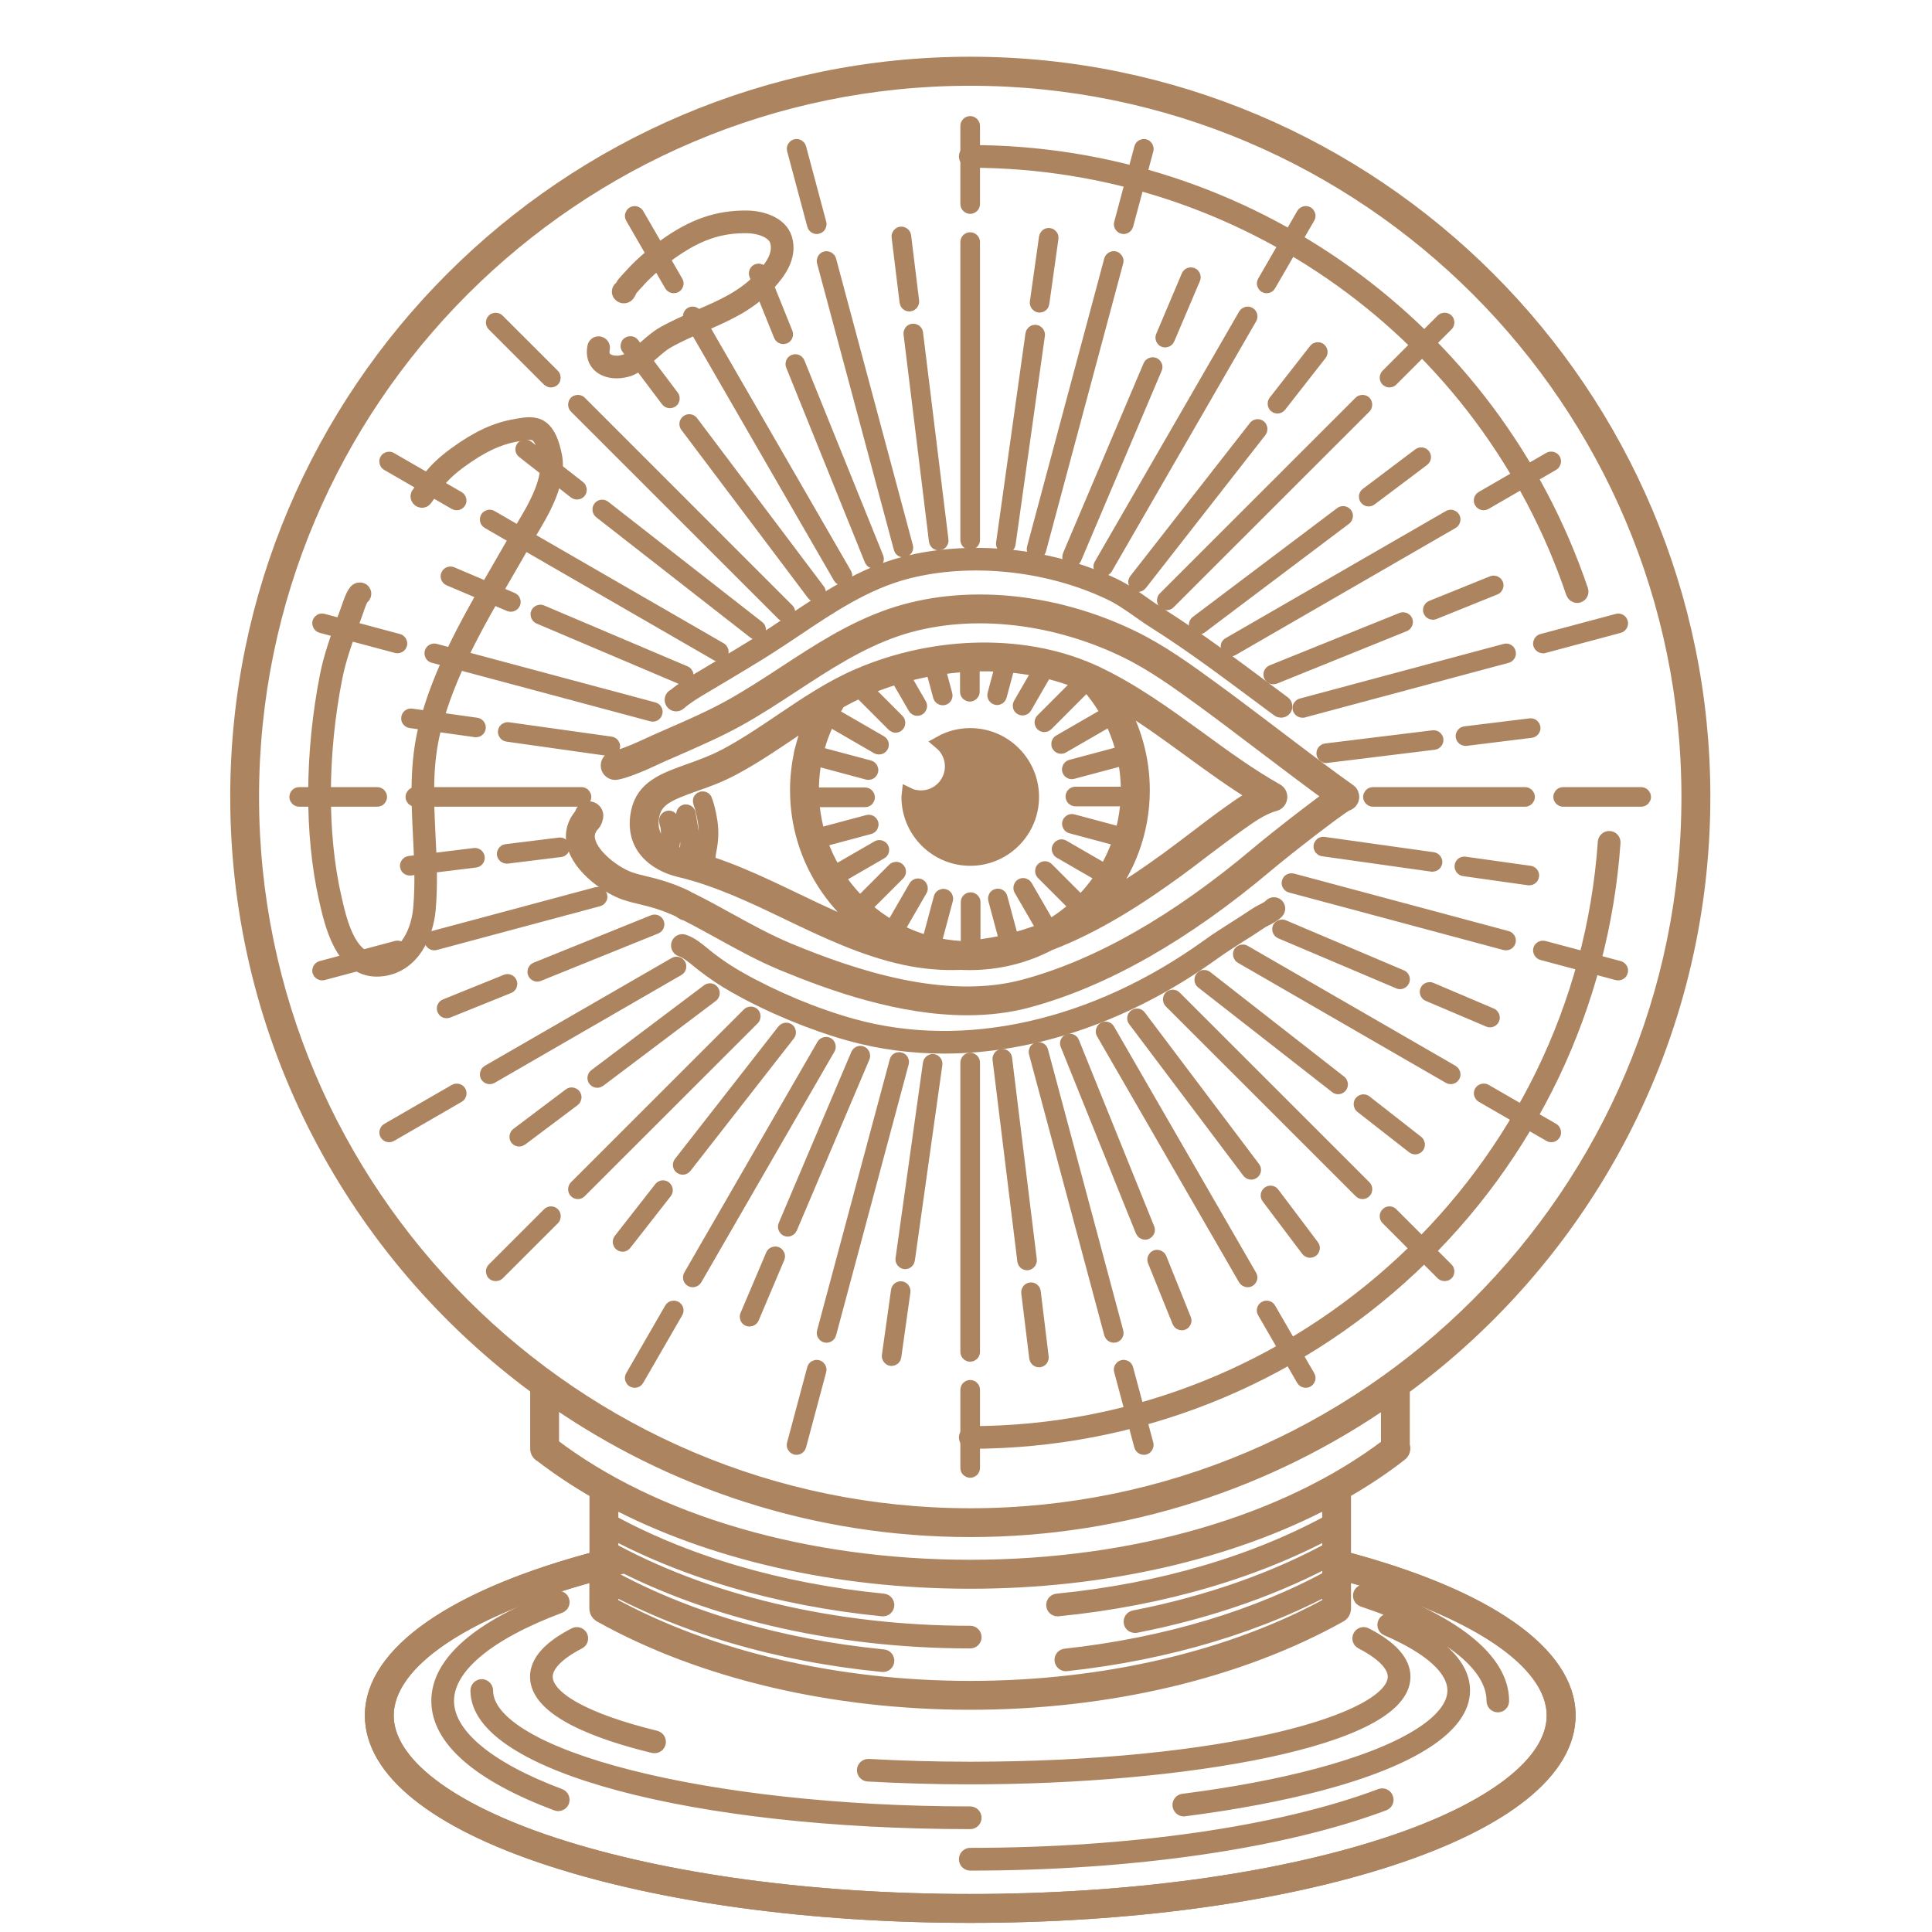
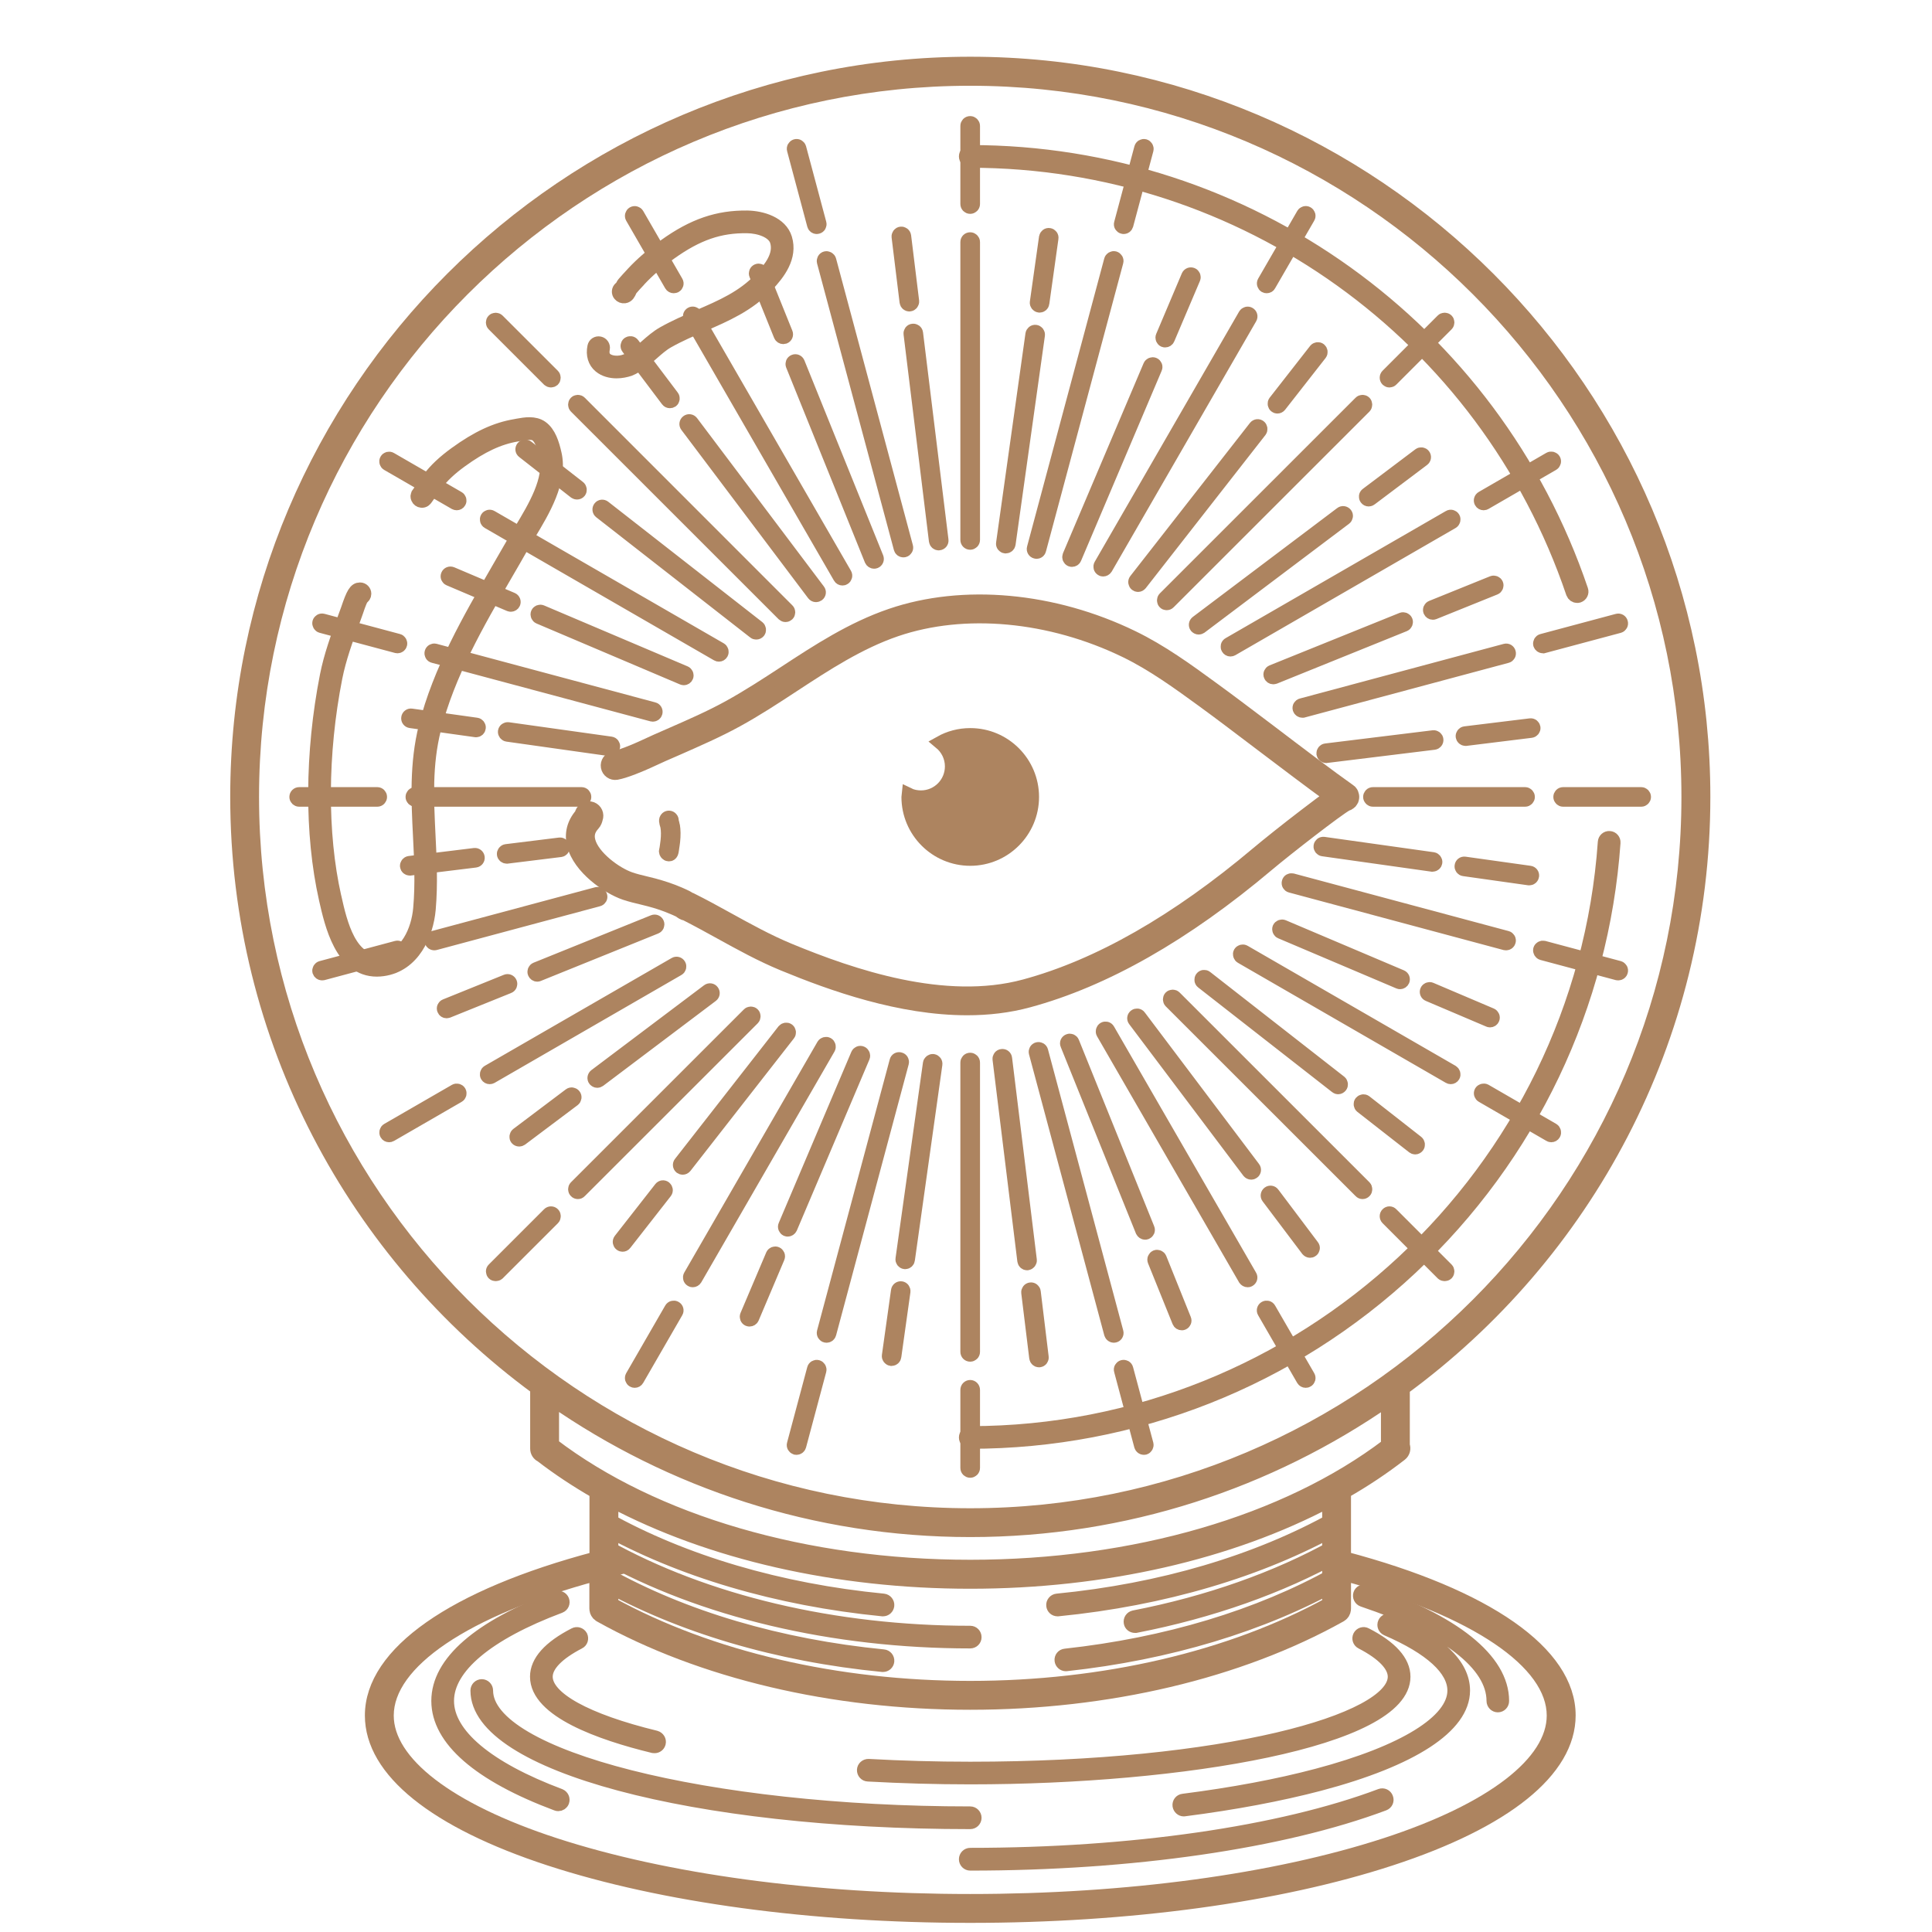
<svg xmlns="http://www.w3.org/2000/svg" version="1.1" id="Calque_1" x="0px" y="0px" width="36px" height="36px" viewBox="0 0 36 36" enable-background="new 0 0 36 36" xml:space="preserve">
  <g>
    <path fill="#AD8460" stroke="#AD8460" stroke-width="0.25" stroke-miterlimit="10" d="M18.079,35.705   c-2.954,0-5.734-0.378-7.829-1.061c-2.145-0.7-3.326-1.651-3.326-2.678c0-1.16,1.523-2.227,4.185-2.932v-1.229   c0-0.002,0-0.002,0-0.002c-0.363-0.209-0.706-0.435-1.022-0.679c-0.049-0.022-0.083-0.072-0.083-0.131v-1.128   c-3.387-2.488-5.589-6.5-5.589-11.018c0-7.535,6.13-13.665,13.665-13.665c7.535,0,13.665,6.13,13.665,13.665   c0,4.521-2.206,8.535-5.6,11.024v1.063c0.023,0.058,0.006,0.127-0.045,0.167c-0.325,0.252-0.675,0.486-1.051,0.7c0,0,0,0,0,0.002   v1.229c2.662,0.705,4.186,1.771,4.186,2.932c0,1.026-1.181,1.978-3.326,2.678C23.813,35.327,21.033,35.705,18.079,35.705z    M11.109,29.332c-2.445,0.659-3.897,1.638-3.897,2.635c0,0.878,1.14,1.756,3.127,2.404c2.067,0.673,4.815,1.046,7.74,1.046   c2.925,0,5.674-0.373,7.74-1.046c1.988-0.648,3.127-1.526,3.127-2.404c0-0.997-1.452-1.976-3.897-2.635v0.64   c0,0.005,0,0.014-0.001,0.019c-0.002,0.021-0.009,0.041-0.02,0.06c-0.011,0.015-0.022,0.031-0.04,0.042   c-0.005,0.003-0.01,0.007-0.016,0.011c-1.882,1.051-4.328,1.63-6.894,1.63c-2.563,0-5.012-0.579-6.894-1.63   c-0.006-0.004-0.01-0.007-0.016-0.011c-0.017-0.011-0.031-0.027-0.041-0.045s-0.017-0.035-0.019-0.057   c-0.001-0.005-0.001-0.012-0.001-0.019V29.332z M11.397,29.89c1.831,1.004,4.2,1.556,6.682,1.556c2.483,0,4.852-0.552,6.683-1.556   v-0.741c0-0.002,0-0.003,0-0.006v-1.179c-1.835,0.972-4.187,1.515-6.683,1.515s-4.847-0.543-6.682-1.515v1.179   c0,0.003,0,0.004,0,0.006V29.89z M10.292,26.92c1.893,1.443,4.726,2.269,7.788,2.269c3.056,0,5.885-0.823,7.777-2.26v-0.85   c-2.208,1.534-4.889,2.437-7.777,2.437c-2.892,0-5.577-0.904-7.788-2.442V26.92z M18.079,1.473   c-7.376,0-13.377,6.001-13.377,13.377c0,7.375,6.001,13.379,13.377,13.379s13.377-6.004,13.377-13.379   C31.456,7.474,25.455,1.473,18.079,1.473z" />
  </g>
  <g>
    <path fill="#AD8460" stroke="#AD8460" stroke-width="0.25" stroke-miterlimit="10" d="M16.453,31.03c-0.002,0-0.005,0-0.008,0   c-1.96-0.191-3.77-0.728-5.233-1.546c-0.042-0.023-0.057-0.076-0.033-0.118c0.023-0.04,0.076-0.055,0.117-0.032   c1.443,0.809,3.229,1.334,5.166,1.525c0.047,0.004,0.082,0.047,0.077,0.095C16.534,30.998,16.497,31.03,16.453,31.03z    M19.861,31.016c-0.043,0-0.081-0.033-0.086-0.077c-0.006-0.048,0.029-0.09,0.076-0.094c1.877-0.205,3.609-0.726,5.013-1.511   c0.04-0.022,0.093-0.008,0.117,0.032c0.022,0.042,0.008,0.095-0.034,0.118c-1.421,0.796-3.178,1.325-5.076,1.531   C19.868,31.016,19.864,31.016,19.861,31.016z M18.079,30.591c-2.555,0-4.994-0.576-6.868-1.626   c-0.042-0.023-0.057-0.075-0.033-0.118c0.023-0.039,0.076-0.056,0.117-0.032c1.849,1.034,4.257,1.604,6.784,1.604   c0.048,0,0.086,0.038,0.086,0.087C18.166,30.553,18.127,30.591,18.079,30.591z M21.148,30.302c-0.041,0-0.077-0.027-0.084-0.067   c-0.009-0.049,0.021-0.092,0.067-0.103c1.377-0.267,2.668-0.723,3.732-1.317c0.04-0.023,0.093-0.007,0.117,0.032   c0.022,0.043,0.008,0.095-0.034,0.118c-1.08,0.605-2.389,1.066-3.783,1.337C21.16,30.302,21.154,30.302,21.148,30.302z    M19.705,29.993c-0.043,0-0.081-0.032-0.085-0.078c-0.005-0.046,0.03-0.09,0.077-0.095c1.936-0.189,3.723-0.717,5.167-1.523   c0.04-0.024,0.093-0.01,0.117,0.031c0.022,0.043,0.008,0.096-0.034,0.118c-1.464,0.819-3.272,1.353-5.234,1.547   C19.711,29.993,19.708,29.993,19.705,29.993z M16.453,29.993c-0.002,0-0.005,0-0.008,0c-1.96-0.194-3.77-0.728-5.233-1.547   c-0.042-0.022-0.057-0.075-0.033-0.118c0.023-0.041,0.076-0.056,0.117-0.031c1.443,0.807,3.229,1.334,5.166,1.523   c0.047,0.005,0.082,0.049,0.077,0.095S16.497,29.993,16.453,29.993z M18.079,26.871c-0.048,0-0.086-0.037-0.086-0.086   c0-0.047,0.039-0.086,0.086-0.086c6.194,0,11.388-4.836,11.819-11.01c0.004-0.046,0.045-0.083,0.093-0.079   c0.048,0.002,0.084,0.045,0.08,0.092c-0.213,3.026-1.555,5.84-3.779,7.924C24.056,25.72,21.14,26.871,18.079,26.871z M7.022,18.073   c-0.657,0-0.848-0.849-0.954-1.316l-0.002-0.01c-0.271-1.205-0.264-2.719,0.019-4.156c0.073-0.371,0.204-0.728,0.33-1.072   l0.052-0.142c0.002-0.003,0.005-0.014,0.009-0.025c0.1-0.297,0.147-0.374,0.232-0.374c0.048,0,0.086,0.039,0.086,0.086   c0,0.034-0.02,0.063-0.048,0.077C6.731,11.163,6.7,11.226,6.64,11.407c-0.005,0.014-0.008,0.024-0.011,0.031l-0.051,0.141   c-0.125,0.338-0.252,0.688-0.323,1.045c-0.279,1.415-0.286,2.903-0.02,4.085l0.003,0.01c0.105,0.47,0.283,1.256,0.875,1.175   c0.468-0.064,0.675-0.56,0.711-0.966c0.041-0.459,0.018-0.917-0.004-1.36c-0.033-0.657-0.066-1.336,0.106-2.027   c0.262-1.043,0.818-2.005,1.355-2.935c0.098-0.167,0.193-0.333,0.288-0.499c0.041-0.073,0.088-0.152,0.138-0.234   c0.252-0.419,0.567-0.94,0.467-1.379C10.15,8.392,10.101,8.18,9.992,8.102c-0.072-0.051-0.205-0.027-0.31-0.007   C9.664,8.098,9.647,8.1,9.631,8.103C9.296,8.159,8.975,8.309,8.589,8.589C8.39,8.733,8.245,8.87,8.13,9.021   c-0.023,0.03-0.046,0.063-0.067,0.095C8.043,9.143,8.025,9.17,8.006,9.197c-0.015,0.021-0.049,0.069-0.064,0.09   C7.94,9.289,7.938,9.292,7.937,9.294C7.928,9.306,7.903,9.342,7.853,9.336c-0.031-0.003-0.058-0.023-0.07-0.051   C7.77,9.255,7.768,9.24,7.793,9.198l0,0c0,0,0-0.001,0-0.001c0.015-0.022,0.038-0.054,0.073-0.102   C7.884,9.07,7.902,9.044,7.92,9.019c0.023-0.035,0.048-0.069,0.072-0.102c0.125-0.165,0.283-0.313,0.497-0.468   c0.408-0.296,0.752-0.456,1.114-0.516C9.617,7.93,9.634,7.928,9.65,7.924c0.13-0.023,0.309-0.055,0.44,0.038   c0.145,0.103,0.208,0.307,0.25,0.494c0.117,0.507-0.217,1.061-0.486,1.507c-0.048,0.081-0.095,0.158-0.135,0.23   c-0.094,0.167-0.19,0.332-0.288,0.5c-0.532,0.919-1.083,1.872-1.338,2.89c-0.167,0.667-0.135,1.302-0.103,1.977   c0.023,0.448,0.045,0.912,0.004,1.384c-0.042,0.468-0.292,1.043-0.86,1.121C7.097,18.07,7.06,18.073,7.022,18.073z M6.708,11.15   L6.708,11.15L6.708,11.15z M29.388,11.11c-0.036,0-0.069-0.022-0.083-0.059c-1.63-4.816-6.142-8.05-11.226-8.05   c-0.048,0-0.086-0.039-0.086-0.087c0-0.047,0.039-0.086,0.086-0.086c5.157,0,9.735,3.283,11.39,8.168   c0.016,0.045-0.009,0.094-0.054,0.11C29.405,11.109,29.396,11.11,29.388,11.11z M11.489,6.925c-0.11,0-0.222-0.028-0.309-0.099   c-0.102-0.084-0.141-0.215-0.11-0.365c0.009-0.047,0.055-0.077,0.101-0.067c0.047,0.01,0.077,0.055,0.068,0.102   c-0.018,0.088,0,0.153,0.052,0.197c0.083,0.068,0.243,0.08,0.374,0.027c0.129-0.051,0.246-0.154,0.37-0.263   c0.102-0.09,0.208-0.182,0.324-0.248c0.22-0.124,0.445-0.221,0.664-0.315c0.422-0.182,0.822-0.354,1.148-0.698   c0.193-0.204,0.378-0.445,0.3-0.704c-0.057-0.181-0.323-0.268-0.548-0.271c-0.512-0.008-0.928,0.135-1.431,0.494   c-0.224,0.16-0.417,0.327-0.575,0.496l-0.015,0.018c-0.05,0.052-0.101,0.108-0.148,0.164c-0.002,0.003-0.01,0.021-0.015,0.03   c-0.019,0.042-0.043,0.096-0.102,0.104c-0.034,0.004-0.067-0.008-0.09-0.036c-0.031-0.035-0.027-0.09,0.009-0.121   c0.007-0.006,0.016-0.012,0.024-0.015c0-0.001,0.001-0.002,0.002-0.003c0.011-0.025,0.022-0.05,0.039-0.071   c0.05-0.059,0.104-0.116,0.154-0.17l0.015-0.017c0.165-0.178,0.368-0.353,0.602-0.519c0.527-0.378,0.986-0.534,1.533-0.527   c0.273,0.005,0.623,0.111,0.71,0.395c0.105,0.346-0.126,0.648-0.339,0.874c-0.352,0.371-0.786,0.558-1.206,0.739   c-0.214,0.092-0.436,0.188-0.647,0.307c-0.101,0.057-0.194,0.139-0.294,0.227c-0.13,0.114-0.264,0.231-0.419,0.294   C11.661,6.907,11.575,6.925,11.489,6.925z M11.678,5.376L11.678,5.376L11.678,5.376z" />
  </g>
  <g>
-     <path fill="#AD8460" stroke="#AD8460" stroke-width="0.25" stroke-miterlimit="10" d="M18.079,35.705   c-2.954,0-5.734-0.378-7.829-1.061c-2.145-0.7-3.326-1.651-3.326-2.678c0-1.176,1.565-2.254,4.293-2.961   c0.077-0.02,0.156,0.026,0.174,0.104c0.021,0.077-0.025,0.156-0.102,0.177c-2.554,0.657-4.078,1.661-4.078,2.681   c0,0.878,1.14,1.756,3.127,2.404c2.067,0.673,4.815,1.046,7.74,1.046c2.925,0,5.674-0.373,7.74-1.046   c1.988-0.648,3.127-1.526,3.127-2.404c0-1.02-1.523-2.023-4.078-2.681c-0.075-0.021-0.123-0.1-0.103-0.177s0.1-0.123,0.175-0.104   c2.73,0.707,4.294,1.785,4.294,2.961c0,1.026-1.181,1.978-3.326,2.678C23.813,35.327,21.033,35.705,18.079,35.705z" />
-   </g>
+     </g>
  <g>
    <path fill="#AD8460" stroke="#AD8460" stroke-width="0.25" stroke-miterlimit="10" d="M18.079,34.731   c-0.048,0-0.086-0.039-0.086-0.087s0.039-0.087,0.086-0.087c2.989,0,5.778-0.4,7.647-1.103c0.045-0.017,0.094,0.006,0.11,0.051   c0.018,0.046-0.004,0.094-0.05,0.111C23.898,34.324,21.089,34.731,18.079,34.731z M18.079,33.958c-5.153,0-9.188-1.079-9.188-2.457   c0-0.048,0.039-0.087,0.086-0.087s0.086,0.039,0.086,0.087c0,1.238,4.129,2.284,9.016,2.284c0.048,0,0.086,0.04,0.086,0.087   S18.127,33.958,18.079,33.958z M22.058,33.721c-0.042,0-0.078-0.033-0.085-0.076c-0.007-0.048,0.027-0.091,0.074-0.096   c0.93-0.119,1.769-0.276,2.495-0.469c1.622-0.43,2.553-1.006,2.553-1.579c0-0.396-0.434-0.791-1.253-1.145   c-0.043-0.019-0.064-0.069-0.044-0.114c0.018-0.043,0.069-0.063,0.113-0.044c0.899,0.388,1.356,0.825,1.356,1.303   c0,0.668-0.951,1.289-2.68,1.746c-0.735,0.193-1.582,0.353-2.519,0.473C22.065,33.721,22.062,33.721,22.058,33.721z M10.402,33.623   c-0.01,0-0.02-0.002-0.03-0.006c-1.446-0.541-2.21-1.207-2.21-1.923s0.764-1.381,2.21-1.922c0.044-0.017,0.094,0.006,0.111,0.05   c0.017,0.046-0.005,0.094-0.05,0.112c-1.353,0.507-2.098,1.131-2.098,1.76c0,0.628,0.745,1.254,2.098,1.761   c0.044,0.019,0.066,0.066,0.05,0.112C10.47,33.603,10.437,33.623,10.402,33.623z M18.079,33.124c-0.644,0-1.284-0.019-1.905-0.053   c-0.046-0.001-0.083-0.042-0.081-0.09c0.002-0.047,0.043-0.082,0.091-0.081c0.617,0.034,1.254,0.052,1.895,0.052   c4.729,0,7.905-0.884,7.905-1.709c0-0.21-0.211-0.43-0.612-0.638c-0.043-0.021-0.06-0.072-0.038-0.116   c0.021-0.041,0.074-0.059,0.116-0.035c0.47,0.241,0.707,0.508,0.707,0.789C26.157,32.421,22.05,33.124,18.079,33.124z    M12.197,32.543c-0.006,0-0.014,0-0.021-0.001c-0.993-0.241-2.175-0.664-2.175-1.299c0-0.281,0.237-0.548,0.707-0.789   c0.042-0.023,0.094-0.006,0.117,0.035c0.021,0.044,0.005,0.096-0.038,0.116c-0.401,0.208-0.613,0.428-0.613,0.638   c0,0.401,0.745,0.813,2.043,1.129c0.047,0.014,0.075,0.06,0.064,0.105C12.271,32.518,12.236,32.543,12.197,32.543z M27.91,31.782   c-0.047,0-0.086-0.04-0.086-0.088c0-0.684-0.863-1.351-2.43-1.878c-0.044-0.016-0.069-0.064-0.054-0.11   c0.015-0.045,0.064-0.068,0.109-0.054c1.643,0.554,2.546,1.278,2.546,2.042C27.996,31.742,27.959,31.782,27.91,31.782z" />
  </g>
  <g>
    <path fill="#AD8460" stroke="#AD8460" stroke-width="0.25" stroke-miterlimit="10" d="M18.078,27.411   c-0.032,0-0.058-0.025-0.058-0.058v-1.454c0-0.033,0.025-0.06,0.058-0.06c0.031,0,0.058,0.026,0.058,0.06v1.454   C18.136,27.386,18.109,27.411,18.078,27.411z M21.314,26.984c-0.026,0-0.049-0.018-0.056-0.042l-0.376-1.406   c-0.01-0.03,0.01-0.062,0.04-0.07c0.031-0.008,0.063,0.01,0.07,0.04l0.377,1.406c0.007,0.03-0.011,0.062-0.041,0.071   C21.323,26.984,21.319,26.984,21.314,26.984z M14.842,26.984c-0.005,0-0.01,0-0.015-0.001c-0.03-0.01-0.049-0.041-0.04-0.071   l0.376-1.406c0.008-0.03,0.039-0.048,0.07-0.04c0.031,0.009,0.049,0.04,0.041,0.07l-0.376,1.406   C14.891,26.967,14.868,26.984,14.842,26.984z M24.329,25.735c-0.019,0-0.039-0.011-0.049-0.028l-0.728-1.261   c-0.017-0.027-0.007-0.063,0.021-0.078c0.027-0.016,0.063-0.007,0.078,0.021l0.729,1.26c0.017,0.028,0.006,0.063-0.021,0.078   C24.35,25.733,24.34,25.735,24.329,25.735z M11.827,25.735c-0.01,0-0.02-0.002-0.029-0.008c-0.027-0.015-0.037-0.05-0.021-0.078   l0.727-1.26c0.016-0.028,0.052-0.037,0.079-0.021c0.028,0.015,0.038,0.051,0.021,0.078l-0.728,1.261   C11.866,25.725,11.847,25.735,11.827,25.735z M19.36,25.353c-0.028,0-0.053-0.022-0.057-0.052l-0.149-1.216   c-0.004-0.03,0.019-0.061,0.051-0.064c0.031-0.004,0.06,0.021,0.063,0.051l0.148,1.217c0.004,0.031-0.018,0.06-0.049,0.063   C19.365,25.353,19.363,25.353,19.36,25.353z M16.614,25.327c-0.002,0-0.005,0-0.008,0c-0.032-0.005-0.053-0.034-0.049-0.065   l0.17-1.211c0.004-0.033,0.034-0.056,0.065-0.051c0.031,0.004,0.052,0.034,0.048,0.066l-0.17,1.211   C16.667,25.306,16.642,25.327,16.614,25.327z M18.078,25.248c-0.032,0-0.058-0.025-0.058-0.059V19.8   c0-0.032,0.025-0.059,0.058-0.059c0.031,0,0.058,0.026,0.058,0.059v5.39C18.136,25.223,18.109,25.248,18.078,25.248z    M20.755,24.895c-0.025,0-0.049-0.017-0.057-0.043l-1.403-5.238c-0.008-0.031,0.01-0.062,0.041-0.07s0.062,0.01,0.07,0.04   l1.403,5.239c0.009,0.031-0.01,0.063-0.041,0.07C20.764,24.894,20.76,24.895,20.755,24.895z M15.402,24.895   c-0.005,0-0.009-0.001-0.015-0.002c-0.03-0.007-0.049-0.039-0.041-0.07l1.354-5.051c0.007-0.031,0.039-0.049,0.07-0.039   c0.031,0.007,0.049,0.039,0.041,0.069l-1.353,5.05C15.451,24.878,15.428,24.895,15.402,24.895z M22.02,24.663   c-0.022,0-0.044-0.012-0.054-0.036l-0.458-1.134c-0.012-0.03,0.003-0.063,0.032-0.076c0.028-0.011,0.063,0.003,0.075,0.032   l0.457,1.136c0.013,0.029-0.001,0.062-0.03,0.074C22.034,24.663,22.028,24.663,22.02,24.663z M13.967,24.593   c-0.007,0-0.016-0.001-0.023-0.004c-0.029-0.012-0.042-0.047-0.03-0.076l0.479-1.128c0.012-0.028,0.046-0.042,0.075-0.029   s0.043,0.047,0.03,0.076L14.02,24.56C14.011,24.58,13.989,24.593,13.967,24.593z M23.248,23.861c-0.021,0-0.038-0.011-0.051-0.028   l-2.647-4.586c-0.016-0.028-0.005-0.063,0.021-0.079c0.027-0.016,0.063-0.007,0.078,0.021l2.647,4.586   c0.018,0.027,0.008,0.063-0.021,0.079C23.268,23.86,23.258,23.861,23.248,23.861z M12.909,23.861c-0.01,0-0.02-0.001-0.029-0.008   c-0.028-0.016-0.037-0.052-0.021-0.079l2.482-4.3c0.016-0.026,0.051-0.036,0.079-0.021c0.027,0.016,0.037,0.051,0.021,0.079   l-2.482,4.3C12.947,23.851,12.928,23.861,12.909,23.861z M26.919,23.747c-0.015,0-0.028-0.004-0.041-0.015l-1.027-1.028   c-0.023-0.023-0.023-0.061,0-0.083c0.021-0.023,0.058-0.023,0.079,0l1.03,1.03c0.021,0.021,0.021,0.058,0,0.081   C26.948,23.743,26.934,23.747,26.919,23.747z M9.237,23.747c-0.015,0-0.03-0.004-0.041-0.015c-0.022-0.023-0.022-0.061,0-0.081   l1.03-1.03c0.023-0.023,0.059-0.023,0.082,0c0.022,0.022,0.022,0.06,0,0.083l-1.029,1.028C9.266,23.743,9.251,23.747,9.237,23.747z    M19.138,23.545c-0.028,0-0.053-0.021-0.057-0.052l-0.462-3.758c-0.003-0.03,0.019-0.061,0.051-0.063   c0.032-0.006,0.061,0.018,0.064,0.049l0.461,3.759c0.004,0.029-0.019,0.06-0.05,0.063C19.144,23.545,19.14,23.545,19.138,23.545z    M16.867,23.524c-0.003,0-0.005,0-0.008-0.001c-0.031-0.004-0.053-0.034-0.048-0.064l0.511-3.644   c0.005-0.031,0.034-0.053,0.065-0.05c0.032,0.006,0.053,0.034,0.048,0.066l-0.512,3.642C16.92,23.502,16.896,23.524,16.867,23.524z    M24.41,23.312c-0.017,0-0.032-0.009-0.045-0.023l-0.738-0.979c-0.019-0.024-0.014-0.061,0.013-0.081   c0.025-0.019,0.062-0.014,0.08,0.013l0.737,0.979c0.02,0.024,0.014,0.06-0.012,0.08C24.436,23.309,24.424,23.312,24.41,23.312z    M11.601,23.199c-0.013,0-0.025-0.003-0.036-0.013c-0.025-0.019-0.03-0.054-0.01-0.081l0.754-0.964   c0.02-0.026,0.055-0.03,0.081-0.01c0.024,0.02,0.03,0.055,0.01,0.081l-0.753,0.963C11.634,23.193,11.618,23.199,11.601,23.199z    M21.337,22.975c-0.022,0-0.043-0.015-0.054-0.036l-1.401-3.475c-0.014-0.029,0.001-0.063,0.032-0.074   c0.028-0.012,0.062,0.003,0.073,0.032l1.403,3.473c0.014,0.031-0.003,0.064-0.031,0.076C21.352,22.974,21.344,22.975,21.337,22.975   z M14.678,22.917c-0.007,0-0.015-0.001-0.022-0.004c-0.029-0.014-0.043-0.049-0.03-0.077l1.353-3.188   c0.013-0.029,0.046-0.043,0.075-0.03c0.029,0.012,0.043,0.047,0.031,0.076l-1.353,3.188C14.722,22.903,14.701,22.917,14.678,22.917   z M25.388,22.218c-0.013,0-0.027-0.005-0.039-0.018l-3.539-3.537c-0.021-0.022-0.021-0.059,0-0.081c0.023-0.022,0.06-0.022,0.082,0   l3.538,3.537c0.021,0.023,0.021,0.06,0,0.081C25.418,22.213,25.403,22.218,25.388,22.218z M10.768,22.218   c-0.015,0-0.03-0.005-0.041-0.018c-0.022-0.021-0.022-0.058,0-0.081l3.223-3.222c0.022-0.022,0.059-0.022,0.081,0   c0.022,0.021,0.022,0.059,0,0.082L10.808,22.2C10.797,22.213,10.783,22.218,10.768,22.218z M23.315,21.856   c-0.019,0-0.034-0.008-0.047-0.023l-2.127-2.824c-0.02-0.025-0.016-0.06,0.011-0.08c0.025-0.019,0.062-0.014,0.079,0.011   l2.129,2.824c0.02,0.024,0.015,0.063-0.011,0.08C23.339,21.853,23.327,21.856,23.315,21.856z M12.721,21.764   c-0.012,0-0.024-0.004-0.036-0.012c-0.025-0.021-0.029-0.056-0.009-0.081l1.928-2.469c0.021-0.024,0.056-0.029,0.081-0.01   c0.025,0.021,0.029,0.057,0.009,0.081l-1.927,2.468C12.755,21.756,12.738,21.764,12.721,21.764z M26.37,21.386   c-0.014,0-0.025-0.005-0.036-0.013l-0.965-0.754c-0.024-0.02-0.028-0.056-0.009-0.081c0.02-0.024,0.054-0.03,0.08-0.011   l0.965,0.755c0.024,0.02,0.029,0.056,0.01,0.081C26.404,21.377,26.387,21.386,26.37,21.386z M9.675,21.239   c-0.018,0-0.035-0.008-0.046-0.021c-0.019-0.025-0.014-0.062,0.011-0.082l0.978-0.737c0.026-0.02,0.062-0.013,0.081,0.012   c0.02,0.025,0.014,0.062-0.011,0.082l-0.979,0.735C9.699,21.235,9.687,21.239,9.675,21.239z M28.906,21.159   c-0.01,0-0.02-0.002-0.03-0.009l-1.258-0.728c-0.028-0.016-0.038-0.05-0.022-0.079c0.017-0.026,0.052-0.035,0.079-0.021l1.26,0.728   c0.027,0.017,0.037,0.052,0.021,0.08C28.945,21.149,28.926,21.159,28.906,21.159z M7.25,21.159c-0.019,0-0.039-0.01-0.049-0.028   c-0.016-0.028-0.007-0.063,0.021-0.08l1.261-0.728c0.027-0.015,0.063-0.006,0.078,0.021c0.016,0.029,0.007,0.063-0.021,0.079   l-1.26,0.728C7.27,21.157,7.259,21.159,7.25,21.159z M24.935,20.265c-0.013,0-0.024-0.004-0.035-0.013l-2.497-1.951   c-0.025-0.019-0.029-0.055-0.01-0.081s0.056-0.029,0.08-0.01l2.498,1.951c0.024,0.02,0.028,0.056,0.009,0.08   C24.969,20.255,24.951,20.265,24.935,20.265z M11.129,20.145c-0.018,0-0.034-0.01-0.046-0.023c-0.02-0.025-0.014-0.062,0.012-0.082   l2.099-1.581c0.025-0.019,0.062-0.015,0.08,0.011c0.02,0.026,0.015,0.062-0.011,0.081l-2.1,1.583   C11.153,20.141,11.141,20.145,11.129,20.145z M9.125,20.077c-0.021,0-0.04-0.01-0.051-0.029c-0.015-0.027-0.006-0.063,0.021-0.079   l3.482-2.009c0.027-0.017,0.063-0.007,0.079,0.021c0.016,0.028,0.007,0.062-0.021,0.078l-3.482,2.011   C9.145,20.074,9.134,20.077,9.125,20.077z M27.032,20.077c-0.011,0-0.02-0.003-0.028-0.008l-3.875-2.237   c-0.028-0.016-0.038-0.052-0.023-0.079c0.018-0.028,0.053-0.037,0.08-0.021l3.875,2.237c0.026,0.017,0.037,0.052,0.021,0.079   C27.071,20.067,27.052,20.077,27.032,20.077z M27.764,19.019c-0.008,0-0.014-0.002-0.021-0.005l-1.127-0.479   c-0.029-0.011-0.044-0.046-0.031-0.075c0.013-0.03,0.047-0.043,0.075-0.031l1.127,0.479c0.028,0.013,0.043,0.047,0.03,0.076   C27.808,19.006,27.786,19.019,27.764,19.019z M8.322,18.849c-0.023,0-0.044-0.013-0.053-0.036C8.256,18.784,8.271,18.75,8.3,18.739   l1.135-0.459c0.03-0.012,0.063,0.002,0.075,0.032c0.012,0.029-0.002,0.064-0.032,0.075l-1.135,0.458   C8.337,18.847,8.329,18.849,8.322,18.849z M26.088,18.307c-0.008,0-0.016-0.001-0.022-0.005l-2.201-0.934   c-0.029-0.012-0.042-0.046-0.031-0.075c0.014-0.029,0.048-0.042,0.077-0.03l2.2,0.933c0.03,0.013,0.043,0.046,0.03,0.076   C26.132,18.293,26.11,18.307,26.088,18.307z M10.01,18.167c-0.022,0-0.044-0.014-0.053-0.038c-0.012-0.028,0.002-0.062,0.031-0.074   l2.188-0.884c0.03-0.012,0.063,0.002,0.075,0.032c0.012,0.029-0.002,0.063-0.032,0.075l-2.187,0.884   C10.025,18.166,10.018,18.167,10.01,18.167z M30.155,18.143c-0.006,0-0.01,0-0.016-0.001l-1.405-0.376   c-0.03-0.009-0.048-0.041-0.041-0.071c0.009-0.031,0.04-0.048,0.071-0.041l1.406,0.376c0.029,0.009,0.049,0.041,0.039,0.071   C30.204,18.125,30.181,18.143,30.155,18.143z M6.001,18.143c-0.025,0-0.048-0.018-0.056-0.042   c-0.007-0.031,0.011-0.063,0.041-0.071l1.406-0.376c0.03-0.008,0.062,0.01,0.07,0.041c0.009,0.03-0.01,0.062-0.041,0.071   l-1.405,0.376C6.011,18.143,6.006,18.143,6.001,18.143z M28.065,17.583c-0.006,0-0.011,0-0.016-0.001l-4.001-1.073   c-0.029-0.007-0.049-0.04-0.039-0.07c0.007-0.031,0.038-0.048,0.069-0.041l4.001,1.072c0.03,0.008,0.049,0.04,0.04,0.071   C28.113,17.565,28.09,17.583,28.065,17.583z M8.091,17.583c-0.025,0-0.048-0.018-0.055-0.042c-0.009-0.031,0.01-0.063,0.041-0.071   l3.043-0.816c0.031-0.008,0.063,0.01,0.071,0.041c0.009,0.03-0.01,0.062-0.041,0.07l-3.043,0.816   C8.102,17.583,8.097,17.583,8.091,17.583z M28.498,16.372c-0.003,0-0.006,0-0.009,0l-1.212-0.171   c-0.031-0.004-0.053-0.034-0.048-0.065c0.004-0.032,0.032-0.054,0.064-0.049l1.212,0.17c0.032,0.004,0.054,0.034,0.049,0.065   C28.55,16.351,28.526,16.372,28.498,16.372z M7.635,16.19c-0.029,0-0.054-0.021-0.057-0.05c-0.003-0.032,0.018-0.06,0.05-0.065   l1.215-0.149c0.032-0.004,0.06,0.019,0.064,0.051c0.004,0.031-0.018,0.06-0.05,0.064L7.642,16.19   C7.64,16.19,7.637,16.19,7.635,16.19z M26.693,16.118c-0.002,0-0.005,0-0.007,0l-2.035-0.287c-0.031-0.004-0.054-0.033-0.05-0.064   c0.005-0.032,0.032-0.053,0.065-0.049l2.036,0.286c0.031,0.005,0.053,0.035,0.049,0.065C26.747,16.098,26.722,16.118,26.693,16.118   z M9.442,15.968c-0.029,0-0.055-0.021-0.058-0.05c-0.004-0.031,0.019-0.06,0.05-0.064l0.996-0.123   c0.031-0.003,0.06,0.019,0.064,0.05c0.003,0.031-0.019,0.06-0.05,0.064l-0.996,0.123C9.447,15.968,9.444,15.968,9.442,15.968z    M30.582,14.907h-1.456c-0.031,0-0.057-0.026-0.057-0.057c0-0.032,0.025-0.058,0.057-0.058h1.456c0.031,0,0.057,0.026,0.057,0.058   C30.639,14.881,30.613,14.907,30.582,14.907z M28.418,14.907h-2.835c-0.032,0-0.058-0.026-0.058-0.057   c0-0.032,0.025-0.058,0.058-0.058h2.835c0.031,0,0.057,0.026,0.057,0.058C28.475,14.881,28.449,14.907,28.418,14.907z    M10.836,14.907H7.739c-0.032,0-0.057-0.026-0.057-0.057c0-0.032,0.025-0.058,0.057-0.058h3.097c0.032,0,0.057,0.026,0.057,0.058   C10.893,14.881,10.868,14.907,10.836,14.907z M7.03,14.907H5.575c-0.032,0-0.058-0.026-0.058-0.057   c0-0.032,0.026-0.058,0.058-0.058H7.03c0.032,0,0.057,0.026,0.057,0.058C7.087,14.881,7.062,14.907,7.03,14.907z M24.713,14.094   c-0.029,0-0.055-0.022-0.059-0.052c-0.002-0.031,0.02-0.06,0.051-0.064l2.003-0.246c0.032-0.003,0.06,0.019,0.063,0.05   c0.004,0.032-0.019,0.06-0.05,0.064l-2.003,0.246C24.716,14.093,24.715,14.094,24.713,14.094z M11.375,13.965   c-0.002,0-0.006,0-0.009,0l-1.913-0.27c-0.031-0.004-0.053-0.033-0.05-0.064c0.005-0.032,0.034-0.053,0.066-0.049l1.912,0.268   c0.032,0.004,0.054,0.035,0.049,0.065C11.427,13.944,11.404,13.965,11.375,13.965z M27.307,13.774   c-0.029,0-0.054-0.022-0.058-0.051c-0.003-0.031,0.019-0.06,0.05-0.064l1.217-0.149c0.032-0.004,0.059,0.019,0.064,0.05   c0.003,0.032-0.02,0.06-0.052,0.064l-1.215,0.15C27.312,13.774,27.308,13.774,27.307,13.774z M8.871,13.613   c-0.002,0-0.005,0-0.008-0.001L7.65,13.442c-0.032-0.004-0.054-0.034-0.049-0.065c0.004-0.032,0.034-0.054,0.064-0.049l1.213,0.17   c0.031,0.004,0.053,0.033,0.049,0.064C8.924,13.592,8.899,13.613,8.871,13.613z M12.165,13.322c-0.005,0-0.01-0.001-0.015-0.002   l-4.073-1.091c-0.031-0.007-0.049-0.039-0.041-0.07c0.008-0.031,0.039-0.049,0.07-0.041l4.073,1.091   c0.031,0.007,0.049,0.039,0.041,0.07C12.213,13.306,12.189,13.322,12.165,13.322z M24.268,13.249c-0.026,0-0.049-0.017-0.057-0.042   c-0.009-0.031,0.011-0.063,0.041-0.07l3.798-1.018c0.031-0.009,0.063,0.01,0.07,0.041c0.009,0.031-0.01,0.063-0.04,0.07   l-3.798,1.018C24.276,13.248,24.272,13.249,24.268,13.249z M12.742,12.643c-0.007,0-0.015-0.002-0.023-0.005l-2.673-1.135   c-0.029-0.012-0.043-0.046-0.031-0.076c0.013-0.029,0.046-0.042,0.075-0.03l2.674,1.135c0.03,0.013,0.043,0.046,0.031,0.075   C12.786,12.629,12.765,12.643,12.742,12.643z M23.725,12.626c-0.023,0-0.045-0.014-0.053-0.036   c-0.014-0.029,0.002-0.063,0.03-0.075l2.422-0.978c0.029-0.011,0.063,0.003,0.075,0.032c0.012,0.03-0.003,0.063-0.031,0.075   l-2.422,0.979C23.74,12.625,23.73,12.626,23.725,12.626z M13.396,12.204c-0.01,0-0.019-0.002-0.029-0.008L9.096,9.73   C9.068,9.714,9.059,9.678,9.074,9.651c0.016-0.027,0.052-0.037,0.079-0.02l4.271,2.465c0.027,0.016,0.037,0.051,0.021,0.079   C13.435,12.193,13.416,12.204,13.396,12.204z M22.927,12.108c-0.02,0-0.038-0.011-0.049-0.03c-0.016-0.027-0.008-0.063,0.021-0.078   l4.105-2.369c0.026-0.017,0.062-0.007,0.078,0.02c0.016,0.027,0.005,0.063-0.021,0.079l-4.104,2.37   C22.948,12.105,22.938,12.108,22.927,12.108z M28.749,12.048c-0.024,0-0.048-0.017-0.056-0.042   c-0.007-0.031,0.011-0.063,0.041-0.07l1.405-0.376c0.031-0.009,0.063,0.01,0.07,0.04c0.01,0.031-0.01,0.063-0.039,0.071   l-1.406,0.376C28.759,12.046,28.755,12.048,28.749,12.048z M7.406,12.048c-0.004,0-0.009-0.001-0.014-0.002l-1.406-0.376   c-0.03-0.008-0.048-0.04-0.041-0.071c0.009-0.03,0.04-0.049,0.071-0.04l1.405,0.376c0.03,0.007,0.049,0.04,0.041,0.07   C7.456,12.031,7.432,12.048,7.406,12.048z M14.092,11.792c-0.013,0-0.026-0.003-0.036-0.012l-2.87-2.241   c-0.025-0.02-0.029-0.057-0.009-0.082c0.019-0.025,0.055-0.029,0.08-0.009l2.87,2.242c0.025,0.02,0.029,0.056,0.01,0.081   C14.125,11.785,14.108,11.792,14.092,11.792z M22.336,11.699c-0.019,0-0.034-0.009-0.047-0.023   c-0.019-0.025-0.014-0.061,0.013-0.081l2.69-2.028c0.025-0.02,0.062-0.014,0.082,0.012c0.019,0.025,0.014,0.061-0.012,0.081   l-2.692,2.028C22.359,11.695,22.348,11.699,22.336,11.699z M14.637,11.466c-0.015,0-0.029-0.006-0.041-0.017l-3.869-3.868   c-0.022-0.023-0.022-0.059,0-0.082c0.022-0.022,0.059-0.022,0.081,0l3.869,3.87c0.022,0.021,0.022,0.059,0,0.081   C14.667,11.459,14.651,11.466,14.637,11.466z M26.697,11.423c-0.021,0-0.042-0.013-0.052-0.035   c-0.013-0.03,0.002-0.063,0.032-0.075l1.135-0.459c0.029-0.011,0.063,0.003,0.075,0.032c0.012,0.029-0.003,0.064-0.032,0.075   l-1.135,0.458C26.714,11.422,26.706,11.423,26.697,11.423z M9.52,11.274c-0.007,0-0.015-0.001-0.023-0.004L8.37,10.791   c-0.029-0.012-0.043-0.046-0.03-0.074c0.012-0.03,0.045-0.043,0.076-0.031l1.126,0.478c0.03,0.013,0.043,0.047,0.03,0.076   C9.563,11.26,9.542,11.274,9.52,11.274z M21.738,11.245c-0.014,0-0.028-0.005-0.039-0.017c-0.021-0.021-0.021-0.059,0-0.081   l3.649-3.648c0.021-0.022,0.059-0.022,0.081,0c0.021,0.023,0.021,0.059,0,0.082l-3.649,3.647   C21.77,11.239,21.755,11.245,21.738,11.245z M15.205,11.095c-0.018,0-0.034-0.008-0.046-0.023l-2.363-3.137   c-0.019-0.025-0.014-0.061,0.012-0.08c0.025-0.02,0.061-0.015,0.081,0.011l2.363,3.137c0.02,0.025,0.015,0.061-0.011,0.08   C15.229,11.091,15.217,11.095,15.205,11.095z M21.206,10.905c-0.014,0-0.025-0.005-0.036-0.013c-0.024-0.02-0.03-0.056-0.01-0.081   l2.229-2.853c0.021-0.026,0.056-0.03,0.081-0.01c0.025,0.019,0.029,0.056,0.011,0.081l-2.229,2.852   C21.239,10.896,21.223,10.905,21.206,10.905z M15.698,10.785c-0.02,0-0.04-0.01-0.05-0.029l-2.79-4.832   c-0.016-0.027-0.007-0.063,0.021-0.079c0.027-0.016,0.063-0.006,0.079,0.021l2.79,4.832c0.016,0.027,0.006,0.063-0.021,0.079   C15.718,10.783,15.708,10.785,15.698,10.785z M20.556,10.617c-0.01,0-0.021-0.002-0.028-0.008   c-0.028-0.016-0.037-0.051-0.021-0.079l2.691-4.663c0.017-0.027,0.053-0.037,0.079-0.021c0.028,0.016,0.038,0.051,0.021,0.079   l-2.691,4.663C20.595,10.606,20.575,10.617,20.556,10.617z M16.287,10.472c-0.022,0-0.044-0.014-0.054-0.036l-1.467-3.632   c-0.012-0.03,0.002-0.063,0.031-0.074c0.03-0.013,0.063,0.001,0.076,0.032l1.467,3.631c0.012,0.03-0.002,0.063-0.031,0.075   C16.301,10.471,16.294,10.472,16.287,10.472z M19.976,10.438c-0.008,0-0.016-0.001-0.023-0.004   c-0.03-0.014-0.042-0.047-0.031-0.076l1.503-3.542c0.013-0.029,0.047-0.042,0.076-0.03c0.029,0.013,0.043,0.046,0.029,0.076   l-1.502,3.541C20.02,10.425,19.996,10.438,19.976,10.438z M19.316,10.288c-0.006,0-0.01-0.001-0.016-0.003   c-0.031-0.007-0.05-0.04-0.041-0.07l1.438-5.367c0.008-0.03,0.039-0.049,0.07-0.042c0.031,0.009,0.05,0.041,0.041,0.071   l-1.439,5.367C19.364,10.271,19.34,10.288,19.316,10.288z M16.833,10.261c-0.026,0-0.049-0.018-0.055-0.042l-1.432-5.341   c-0.008-0.03,0.01-0.063,0.041-0.071c0.031-0.007,0.063,0.012,0.071,0.042l1.431,5.34c0.009,0.03-0.01,0.062-0.041,0.07   C16.843,10.261,16.838,10.261,16.833,10.261z M18.741,10.187c-0.001,0-0.005,0-0.008,0c-0.031-0.004-0.054-0.033-0.048-0.064   l0.547-3.896c0.005-0.031,0.033-0.054,0.065-0.049s0.053,0.033,0.049,0.065l-0.547,3.896C18.794,10.167,18.77,10.187,18.741,10.187   z M17.492,10.131c-0.029,0-0.054-0.022-0.058-0.052L16.961,6.22c-0.004-0.031,0.018-0.061,0.049-0.063   c0.032-0.004,0.061,0.018,0.065,0.05l0.474,3.859c0.004,0.031-0.019,0.061-0.051,0.063C17.496,10.13,17.494,10.131,17.492,10.131z    M18.078,10.119c-0.032,0-0.058-0.026-0.058-0.058V4.51c0-0.032,0.025-0.057,0.058-0.057c0.031,0,0.058,0.025,0.058,0.057v5.55   C18.136,10.093,18.109,10.119,18.078,10.119z M8.51,9.383c-0.009,0-0.02-0.003-0.028-0.007L7.221,8.648   C7.193,8.632,7.184,8.597,7.2,8.57c0.016-0.028,0.051-0.037,0.078-0.021l1.26,0.728C8.566,9.292,8.576,9.328,8.56,9.354   C8.549,9.374,8.53,9.383,8.51,9.383z M27.646,9.383c-0.021,0-0.041-0.01-0.051-0.029c-0.016-0.027-0.006-0.063,0.022-0.079   l1.258-0.728c0.028-0.016,0.063-0.007,0.08,0.021c0.016,0.027,0.006,0.062-0.021,0.079l-1.26,0.728   C27.665,9.38,27.657,9.383,27.646,9.383z M25.503,9.312c-0.017,0-0.033-0.007-0.045-0.023c-0.019-0.025-0.015-0.062,0.012-0.08   l0.978-0.737c0.025-0.019,0.061-0.014,0.08,0.011c0.02,0.026,0.014,0.062-0.012,0.081L25.538,9.3   C25.528,9.308,25.516,9.312,25.503,9.312z M10.751,9.183c-0.012,0-0.025-0.004-0.036-0.012L9.751,8.417   c-0.026-0.019-0.03-0.055-0.01-0.08c0.02-0.025,0.056-0.029,0.081-0.01l0.964,0.753c0.026,0.02,0.03,0.056,0.011,0.082   C10.786,9.176,10.769,9.183,10.751,9.183z M23.802,7.581c-0.012,0-0.025-0.004-0.034-0.012c-0.025-0.02-0.03-0.056-0.011-0.082   l0.754-0.965c0.021-0.024,0.056-0.028,0.081-0.009c0.024,0.02,0.029,0.055,0.01,0.081l-0.755,0.965   C23.836,7.573,23.818,7.581,23.802,7.581z M12.483,7.481c-0.018,0-0.035-0.007-0.046-0.022L11.7,6.481   C11.68,6.456,11.686,6.419,11.71,6.4c0.026-0.018,0.062-0.014,0.081,0.012l0.738,0.978c0.019,0.025,0.014,0.062-0.011,0.081   C12.507,7.478,12.495,7.481,12.483,7.481z M25.891,7.095c-0.015,0-0.029-0.006-0.04-0.016c-0.023-0.023-0.023-0.06,0-0.083   l1.027-1.028c0.022-0.022,0.059-0.022,0.082,0c0.021,0.021,0.021,0.059,0,0.08l-1.03,1.03C25.92,7.089,25.905,7.095,25.891,7.095z    M10.266,7.095c-0.014,0-0.029-0.006-0.041-0.016l-1.03-1.03c-0.022-0.021-0.022-0.059,0-0.08c0.022-0.022,0.059-0.022,0.082,0   l1.029,1.028c0.022,0.022,0.022,0.06,0,0.083C10.295,7.089,10.281,7.095,10.266,7.095z M21.712,6.349   c-0.008,0-0.016-0.001-0.023-0.004c-0.028-0.013-0.042-0.046-0.029-0.076l0.477-1.127c0.014-0.03,0.047-0.043,0.077-0.03   c0.028,0.012,0.042,0.046,0.03,0.075l-0.479,1.127C21.756,6.336,21.734,6.349,21.712,6.349z M14.595,6.287   c-0.022,0-0.045-0.013-0.054-0.036l-0.458-1.135c-0.012-0.03,0.002-0.063,0.032-0.075c0.029-0.012,0.063,0.003,0.075,0.031   l0.458,1.136c0.012,0.03-0.002,0.063-0.031,0.075C14.61,6.285,14.603,6.287,14.595,6.287z M19.371,5.7   c-0.002,0-0.004,0-0.007-0.001c-0.032-0.004-0.054-0.034-0.05-0.064l0.171-1.213c0.006-0.031,0.034-0.054,0.066-0.048   c0.03,0.004,0.053,0.034,0.047,0.065l-0.17,1.211C19.425,5.679,19.4,5.7,19.371,5.7z M16.944,5.679   c-0.028,0-0.053-0.021-0.057-0.051l-0.149-1.216c-0.003-0.032,0.019-0.06,0.05-0.064c0.032-0.003,0.061,0.019,0.065,0.051   l0.149,1.214c0.003,0.032-0.02,0.062-0.05,0.064C16.949,5.678,16.947,5.679,16.944,5.679z M23.603,5.339   c-0.01,0-0.02-0.002-0.029-0.007c-0.027-0.016-0.037-0.052-0.021-0.079l0.728-1.26c0.016-0.027,0.052-0.037,0.078-0.021   c0.027,0.016,0.038,0.051,0.021,0.078l-0.729,1.26C23.642,5.33,23.622,5.339,23.603,5.339z M12.554,5.339   c-0.02,0-0.039-0.009-0.05-0.028l-0.727-1.26c-0.016-0.027-0.006-0.062,0.021-0.078c0.028-0.016,0.063-0.006,0.079,0.021   l0.728,1.26c0.017,0.027,0.006,0.063-0.021,0.078C12.574,5.336,12.564,5.339,12.554,5.339z M20.938,4.236   c-0.005,0-0.01-0.001-0.015-0.003c-0.03-0.007-0.05-0.039-0.04-0.069l0.376-1.406c0.008-0.031,0.039-0.049,0.07-0.041   c0.03,0.009,0.048,0.04,0.041,0.07l-0.377,1.407C20.985,4.219,20.964,4.236,20.938,4.236z M15.219,4.236   c-0.025,0-0.049-0.017-0.055-0.042l-0.376-1.407c-0.009-0.03,0.01-0.061,0.04-0.07c0.031-0.009,0.062,0.01,0.071,0.041l0.376,1.406   c0.008,0.03-0.01,0.062-0.041,0.069C15.229,4.235,15.224,4.236,15.219,4.236z M18.078,3.86c-0.032,0-0.058-0.026-0.058-0.059V2.346   c0-0.032,0.025-0.058,0.058-0.058c0.031,0,0.058,0.026,0.058,0.058v1.456C18.136,3.834,18.109,3.86,18.078,3.86z" />
  </g>
  <g>
    <path fill="#AD8460" stroke="#AD8460" stroke-width="0.25" stroke-miterlimit="10" d="M18.021,18.793   c-1.248,0-2.506-0.447-3.427-0.827c-0.41-0.169-0.799-0.384-1.176-0.592c-0.208-0.115-0.423-0.233-0.638-0.342   c-0.048-0.007-0.086-0.037-0.107-0.053c-0.005-0.002-0.009-0.007-0.013-0.009c-0.038-0.019-0.078-0.036-0.118-0.053   c-0.136-0.059-0.286-0.11-0.443-0.151c-0.046-0.012-0.093-0.023-0.14-0.035c-0.103-0.024-0.209-0.05-0.314-0.085   c-0.32-0.11-0.846-0.474-0.955-0.903c-0.052-0.203-0.004-0.398,0.139-0.563c0.002-0.01,0.006-0.022,0.01-0.032   c0.029-0.075,0.113-0.111,0.187-0.082c0.074,0.029,0.11,0.112,0.082,0.186l-0.002,0.007c-0.005,0.021-0.017,0.064-0.05,0.1   c-0.089,0.097-0.116,0.195-0.086,0.313c0.076,0.296,0.5,0.608,0.77,0.701c0.092,0.032,0.187,0.055,0.288,0.079   c0.048,0.012,0.097,0.023,0.145,0.036c0.172,0.046,0.335,0.1,0.484,0.165c0.046,0.02,0.091,0.04,0.137,0.063   c0.016,0.007,0.03,0.018,0.042,0.027c0.011,0.003,0.021,0.007,0.031,0.012c0.234,0.116,0.467,0.244,0.691,0.368   c0.37,0.204,0.752,0.415,1.146,0.578c1.167,0.482,2.891,1.076,4.388,0.672c1.375-0.371,2.835-1.205,4.343-2.476   c0.177-0.149,0.554-0.45,0.88-0.699c0.22-0.168,0.372-0.283,0.482-0.359c-0.354-0.256-0.844-0.627-1.322-0.989   c-0.396-0.3-0.77-0.584-1.008-0.756l-0.047-0.035c-0.459-0.334-0.934-0.679-1.444-0.927c-1.406-0.683-3.006-0.831-4.28-0.396   c-0.691,0.236-1.313,0.643-1.913,1.036c-0.34,0.223-0.69,0.453-1.056,0.653c-0.355,0.195-0.73,0.358-1.092,0.518   c-0.189,0.081-0.382,0.166-0.571,0.255c-0.096,0.044-0.406,0.178-0.576,0.208c-0.078,0.014-0.153-0.039-0.167-0.117   c-0.014-0.078,0.039-0.153,0.117-0.167c0.109-0.019,0.366-0.122,0.504-0.185c0.191-0.09,0.387-0.176,0.576-0.258   c0.356-0.156,0.725-0.317,1.069-0.507c0.354-0.195,0.702-0.422,1.037-0.641c0.615-0.403,1.251-0.819,1.978-1.067   c1.344-0.46,3.025-0.307,4.498,0.408c0.535,0.259,1.021,0.612,1.488,0.953l0.048,0.035c0.24,0.174,0.616,0.458,1.014,0.759   c0.534,0.406,1.141,0.866,1.491,1.112c0.014,0.008,0.024,0.019,0.032,0.03c0.014,0.017,0.021,0.036,0.025,0.056   c0.006,0.021,0.006,0.043,0,0.066c-0.001,0.014-0.008,0.029-0.018,0.042c-0.008,0.015-0.019,0.027-0.033,0.036   c-0.017,0.014-0.036,0.023-0.057,0.029c-0.001,0-0.001,0-0.001,0c-0.165,0.088-1.12,0.829-1.471,1.125   c-1.54,1.299-3.037,2.151-4.454,2.534C18.793,18.75,18.408,18.793,18.021,18.793z" />
  </g>
  <g>
-     <path fill="#AD8460" stroke="#AD8460" stroke-width="0.25" stroke-miterlimit="10" d="M17.593,19.507   c-0.599,0-1.188-0.077-1.754-0.234c-0.708-0.198-1.489-0.521-2.143-0.892c-0.208-0.117-0.411-0.253-0.602-0.402   c-0.025-0.02-0.051-0.042-0.08-0.064c-0.099-0.082-0.222-0.182-0.326-0.215c-0.045-0.015-0.069-0.064-0.055-0.109   c0.015-0.046,0.063-0.07,0.108-0.055c0.136,0.043,0.266,0.151,0.381,0.246c0.028,0.022,0.053,0.043,0.076,0.062   c0.186,0.145,0.381,0.275,0.582,0.388c0.642,0.363,1.409,0.683,2.104,0.875c2.095,0.582,4.513,0.039,6.635-1.49   c0.16-0.116,0.329-0.223,0.492-0.326c0.126-0.08,0.256-0.163,0.382-0.248c0.033-0.023,0.074-0.045,0.118-0.068   c0.06-0.03,0.133-0.068,0.161-0.101c0.031-0.036,0.085-0.041,0.122-0.01c0.036,0.031,0.039,0.086,0.008,0.123   c-0.05,0.057-0.131,0.1-0.211,0.142c-0.04,0.02-0.075,0.038-0.101,0.056c-0.128,0.087-0.26,0.171-0.388,0.251   c-0.16,0.102-0.327,0.208-0.482,0.319C21.028,18.904,19.268,19.507,17.593,19.507z M23.87,13.248c-0.018,0-0.037-0.004-0.052-0.017   c-0.118-0.087-0.237-0.176-0.357-0.265c-0.626-0.466-1.272-0.95-1.942-1.374c-0.103-0.064-0.202-0.134-0.297-0.201   c-0.181-0.126-0.351-0.247-0.541-0.336c-1.153-0.55-2.606-0.701-3.792-0.391c-0.76,0.198-1.424,0.643-2.066,1.074   c-0.182,0.121-0.371,0.248-0.559,0.367c-0.236,0.149-0.479,0.293-0.714,0.435c-0.096,0.058-0.192,0.114-0.289,0.172   c-0.037,0.023-0.076,0.045-0.113,0.067c-0.169,0.1-0.344,0.203-0.491,0.33c-0.022,0.019-0.053,0.027-0.081,0.019   c-0.029-0.008-0.052-0.029-0.062-0.06c-0.015-0.046,0.009-0.094,0.053-0.109c0.152-0.127,0.325-0.229,0.493-0.328   c0.037-0.022,0.075-0.044,0.111-0.066c0.097-0.059,0.193-0.116,0.29-0.173c0.234-0.141,0.477-0.284,0.71-0.433   c0.187-0.118,0.375-0.243,0.556-0.365c0.654-0.438,1.331-0.892,2.119-1.096c1.224-0.319,2.722-0.167,3.91,0.401   c0.203,0.098,0.388,0.226,0.565,0.352c0.095,0.067,0.191,0.135,0.29,0.197c0.675,0.427,1.325,0.912,1.954,1.38   c0.118,0.089,0.237,0.177,0.357,0.266c0.038,0.027,0.046,0.082,0.017,0.121C23.922,13.237,23.896,13.248,23.87,13.248z" />
-   </g>
+     </g>
  <g>
-     <path fill="#AD8460" stroke="#AD8460" stroke-width="0.25" stroke-miterlimit="10" d="M13.118,16.122   c-0.015,0-0.03-0.005-0.041-0.017c-0.022-0.023-0.022-0.059,0-0.082c0.013-0.015,0.02-0.082,0.023-0.11   c0.002-0.023,0.004-0.043,0.007-0.059c0.047-0.229,0.05-0.41,0.01-0.605l-0.008-0.039c-0.01-0.054-0.022-0.11-0.037-0.163   c0-0.002-0.005-0.011-0.009-0.025c-0.032-0.098-0.04-0.119,0.001-0.143c0.027-0.016,0.063-0.008,0.079,0.02   c0.003,0.006,0.006,0.013,0.007,0.019c0.003,0.011,0.014,0.043,0.022,0.067c0.005,0.016,0.009,0.028,0.01,0.031   c0.016,0.055,0.028,0.114,0.04,0.17l0.007,0.039c0.044,0.211,0.042,0.406-0.009,0.651c-0.003,0.012-0.005,0.028-0.007,0.047   c-0.006,0.064-0.014,0.139-0.055,0.18C13.147,16.117,13.132,16.122,13.118,16.122z M12.825,16.017   c-0.032,0-0.058-0.026-0.058-0.058c0-0.042,0.009-0.082,0.018-0.12c0.008-0.038,0.016-0.073,0.016-0.108   c-0.003-0.137-0.026-0.264-0.05-0.398c-0.009-0.051-0.018-0.102-0.026-0.153c-0.005-0.031,0.017-0.062,0.048-0.066   c0.031-0.004,0.061,0.016,0.065,0.048c0.008,0.052,0.017,0.102,0.026,0.151c0.023,0.133,0.048,0.271,0.051,0.417   c0.001,0.049-0.008,0.093-0.019,0.135c-0.007,0.034-0.014,0.067-0.014,0.096C12.882,15.991,12.857,16.017,12.825,16.017z" />
-   </g>
+     </g>
  <g>
    <path fill="#AD8460" stroke="#AD8460" stroke-width="0.25" stroke-miterlimit="10" d="M12.464,15.925   c-0.002,0-0.004-0.001-0.007-0.001c-0.03-0.002-0.054-0.032-0.054-0.063c0-0.008,0.003-0.017,0.006-0.023   c0.002-0.012,0.004-0.025,0.006-0.037l0.002-0.013c0.007-0.042,0.012-0.08,0.016-0.119c0.011-0.104,0.01-0.19-0.003-0.269   c0-0.002-0.002-0.007-0.004-0.015c-0.021-0.069-0.033-0.111,0-0.141c0.025-0.021,0.061-0.018,0.082,0.007   c0.012,0.013,0.016,0.03,0.014,0.047c0.002,0.014,0.011,0.041,0.014,0.053c0.004,0.014,0.008,0.025,0.008,0.03   c0.015,0.088,0.016,0.185,0.004,0.299c-0.004,0.04-0.011,0.08-0.017,0.12l-0.002,0.018C12.52,15.882,12.513,15.925,12.464,15.925z    M12.501,15.332L12.501,15.332L12.501,15.332z M12.501,15.332L12.501,15.332L12.501,15.332z" />
  </g>
  <g>
-     <path fill="#AD8460" stroke="#AD8460" stroke-width="0.25" stroke-miterlimit="10" d="M18.073,17.951   c-0.055,0-0.109-0.001-0.163-0.004c-0.341,0.014-0.689-0.013-1.041-0.088c-0.777-0.166-1.494-0.51-2.187-0.842   c-0.647-0.311-1.316-0.631-2.022-0.798c-0.462-0.11-0.909-0.453-0.778-1.089c0.096-0.465,0.493-0.606,0.952-0.771   c0.217-0.077,0.462-0.165,0.708-0.297c0.349-0.187,0.687-0.415,1.014-0.636c0.453-0.305,0.921-0.622,1.435-0.843   c1.463-0.631,3.165-0.648,4.441-0.044c0.688,0.326,1.308,0.777,1.909,1.213c0.464,0.339,0.944,0.689,1.449,0.974   c0.051,0.028,0.079,0.084,0.071,0.143c-0.008,0.058-0.048,0.106-0.104,0.12c-0.238,0.065-0.465,0.226-0.682,0.382l-0.034,0.024   c-0.203,0.145-0.403,0.299-0.601,0.446c-0.166,0.128-0.34,0.261-0.515,0.388c-0.688,0.5-1.491,1.024-2.374,1.361   C19.11,17.821,18.606,17.951,18.073,17.951z M15.605,13.097c-0.002,0.022-0.009,0.045-0.022,0.065   c-0.293,0.467-0.449,1.007-0.449,1.563c0,1.563,1.229,2.847,2.771,2.934c0.529-0.023,1.043-0.147,1.534-0.333   c0.935-0.493,1.571-1.473,1.571-2.6c0-0.716-0.26-1.405-0.731-1.942c-1.201-0.554-2.796-0.531-4.174,0.063   C15.935,12.919,15.769,13.004,15.605,13.097z M15.139,13.383c-0.143,0.093-0.283,0.187-0.421,0.281   c-0.333,0.224-0.679,0.457-1.039,0.65c-0.265,0.144-0.521,0.235-0.748,0.314c-0.462,0.165-0.706,0.266-0.767,0.559   c-0.11,0.531,0.357,0.702,0.563,0.75c0.735,0.174,1.419,0.502,2.08,0.819c0.467,0.224,0.945,0.454,1.441,0.627   c-0.846-0.583-1.402-1.558-1.402-2.659C14.846,14.259,14.947,13.803,15.139,13.383z M20.854,13.088   c0.29,0.493,0.446,1.056,0.446,1.637c0,0.786-0.284,1.508-0.754,2.068c0.433-0.25,0.84-0.526,1.212-0.797   c0.171-0.125,0.343-0.256,0.511-0.383c0.196-0.15,0.399-0.305,0.604-0.452l0.035-0.024c0.148-0.107,0.31-0.223,0.483-0.313   c-0.424-0.259-0.828-0.554-1.222-0.841C21.746,13.675,21.313,13.358,20.854,13.088z" />
-   </g>
+     </g>
  <g>
    <path fill-rule="evenodd" clip-rule="evenodd" fill="#AD8460" stroke="#AD8460" stroke-width="0.25" stroke-miterlimit="10" d="   M19.236,14.85c0,0.639-0.519,1.158-1.157,1.158c-0.638,0-1.157-0.519-1.157-1.158c0-0.016,0-0.033,0.002-0.049   c0.071,0.035,0.152,0.052,0.237,0.052c0.315,0,0.571-0.256,0.571-0.572c0-0.179-0.082-0.337-0.211-0.444   c0.166-0.093,0.356-0.145,0.559-0.145C18.718,13.692,19.236,14.211,19.236,14.85z" />
  </g>
  <g>
-     <path fill="#AD8460" stroke="#AD8460" stroke-width="0.25" stroke-miterlimit="10" d="M18.087,17.854   c-0.032,0-0.059-0.026-0.059-0.057v-0.988c0-0.032,0.026-0.057,0.059-0.057c0.031,0,0.058,0.025,0.058,0.057v0.988   C18.145,17.828,18.118,17.854,18.087,17.854z M17.316,17.783c-0.005,0-0.01-0.002-0.015-0.003c-0.031-0.009-0.049-0.04-0.041-0.071   l0.263-0.979c0.008-0.031,0.039-0.049,0.07-0.041c0.031,0.008,0.049,0.04,0.041,0.07l-0.262,0.979   C17.365,17.765,17.342,17.783,17.316,17.783z M18.841,17.721c-0.025,0-0.049-0.016-0.056-0.042l-0.248-0.923   c-0.008-0.03,0.01-0.063,0.041-0.07c0.031-0.009,0.063,0.01,0.07,0.04l0.248,0.923c0.009,0.03-0.01,0.062-0.041,0.071   C18.851,17.721,18.846,17.721,18.841,17.721z M16.587,17.506c-0.009,0-0.019-0.003-0.028-0.008   c-0.028-0.016-0.037-0.051-0.021-0.078l0.518-0.897c0.016-0.028,0.051-0.038,0.079-0.021c0.027,0.016,0.037,0.051,0.021,0.079   l-0.519,0.898C16.626,17.496,16.607,17.506,16.587,17.506z M19.56,17.458c-0.019,0-0.039-0.011-0.049-0.029l-0.496-0.856   c-0.015-0.028-0.006-0.063,0.021-0.079c0.028-0.016,0.063-0.006,0.079,0.021l0.495,0.856c0.016,0.028,0.006,0.063-0.022,0.079   C19.58,17.455,19.57,17.458,19.56,17.458z M15.94,17.057c-0.015,0-0.029-0.006-0.04-0.016c-0.023-0.023-0.023-0.06,0-0.082   l0.758-0.759c0.022-0.022,0.059-0.022,0.081,0c0.023,0.023,0.023,0.059,0,0.082l-0.759,0.759   C15.97,17.051,15.955,17.057,15.94,17.057z M20.212,17.029c-0.017,0-0.03-0.005-0.042-0.017l-0.741-0.741   c-0.022-0.022-0.022-0.06,0-0.081c0.023-0.023,0.06-0.023,0.082,0l0.741,0.742c0.023,0.021,0.023,0.059,0,0.08   C20.241,17.023,20.227,17.029,20.212,17.029z M15.444,16.438c-0.021,0-0.039-0.01-0.05-0.028c-0.017-0.028-0.007-0.063,0.021-0.08   l0.942-0.544c0.027-0.016,0.063-0.006,0.079,0.021c0.016,0.027,0.007,0.063-0.021,0.078l-0.943,0.545   C15.463,16.435,15.453,16.438,15.444,16.438z M20.681,16.401c-0.01,0-0.019-0.002-0.029-0.008l-0.9-0.52   c-0.027-0.016-0.038-0.052-0.021-0.079c0.017-0.027,0.051-0.038,0.078-0.021l0.901,0.521c0.028,0.016,0.038,0.05,0.021,0.079   C20.72,16.391,20.702,16.401,20.681,16.401z M15.105,15.711c-0.025,0-0.049-0.016-0.056-0.042c-0.008-0.031,0.01-0.063,0.041-0.071   l1.084-0.29c0.03-0.008,0.062,0.01,0.07,0.041c0.008,0.03-0.01,0.062-0.041,0.07L15.12,15.71   C15.115,15.711,15.11,15.711,15.105,15.711z M20.993,15.681c-0.005,0-0.011,0-0.015-0.002l-1.019-0.273   c-0.031-0.007-0.05-0.04-0.042-0.07s0.039-0.049,0.07-0.041l1.021,0.273c0.031,0.008,0.048,0.039,0.04,0.071   C21.042,15.664,21.019,15.681,20.993,15.681z M16.12,14.915h-1.14c-0.032,0-0.057-0.026-0.057-0.058   c0-0.032,0.025-0.058,0.057-0.058h1.14c0.032,0,0.057,0.026,0.057,0.058C16.177,14.889,16.152,14.915,16.12,14.915z M21.131,14.9   h-1.093c-0.031,0-0.058-0.025-0.058-0.058c0-0.032,0.026-0.058,0.058-0.058h1.093c0.032,0,0.059,0.026,0.059,0.058   C21.189,14.875,21.163,14.9,21.131,14.9z M16.185,14.407c-0.004,0-0.01,0-0.015-0.001l-1.205-0.324   c-0.031-0.007-0.048-0.039-0.041-0.07c0.008-0.03,0.04-0.049,0.071-0.041l1.204,0.321c0.031,0.009,0.049,0.041,0.041,0.071   C16.233,14.39,16.209,14.407,16.185,14.407z M19.971,14.394c-0.025,0-0.05-0.017-0.056-0.042c-0.008-0.03,0.009-0.063,0.039-0.071   l1.024-0.274c0.03-0.008,0.063,0.011,0.07,0.042s-0.009,0.062-0.04,0.07l-1.023,0.273C19.979,14.393,19.976,14.394,19.971,14.394z    M16.379,13.934c-0.01,0-0.021-0.003-0.029-0.007l-1.056-0.611c-0.027-0.015-0.037-0.05-0.021-0.078   c0.016-0.027,0.051-0.038,0.079-0.021l1.056,0.61c0.028,0.015,0.038,0.051,0.021,0.079C16.418,13.924,16.399,13.934,16.379,13.934z    M19.772,13.921c-0.019,0-0.039-0.01-0.05-0.028c-0.016-0.027-0.007-0.063,0.021-0.079L21.153,13   c0.028-0.017,0.063-0.007,0.078,0.02c0.018,0.028,0.007,0.063-0.021,0.079l-1.41,0.814C19.793,13.918,19.782,13.921,19.772,13.921z    M16.688,13.528c-0.014,0-0.029-0.007-0.041-0.018l-0.672-0.673c-0.022-0.022-0.022-0.059,0-0.082c0.022-0.022,0.059-0.022,0.081,0   l0.672,0.673c0.022,0.023,0.022,0.059,0,0.082C16.718,13.521,16.703,13.528,16.688,13.528z M19.46,13.517   c-0.015,0-0.03-0.006-0.04-0.016c-0.023-0.023-0.023-0.06,0-0.083l0.807-0.808c0.022-0.022,0.058-0.022,0.081,0   c0.022,0.023,0.022,0.06,0,0.082L19.5,13.501C19.489,13.511,19.474,13.517,19.46,13.517z M17.093,13.214   c-0.02,0-0.039-0.011-0.05-0.029l-0.412-0.711c-0.015-0.028-0.006-0.063,0.021-0.079c0.028-0.017,0.063-0.007,0.079,0.021   l0.411,0.712c0.016,0.028,0.006,0.063-0.021,0.078C17.113,13.211,17.103,13.214,17.093,13.214z M19.053,13.207   c-0.011,0-0.02-0.003-0.028-0.008c-0.028-0.015-0.037-0.051-0.021-0.078l0.406-0.705c0.017-0.027,0.052-0.037,0.079-0.021   c0.028,0.015,0.036,0.05,0.021,0.079l-0.407,0.705C19.093,13.197,19.072,13.207,19.053,13.207z M17.565,13.017   c-0.025,0-0.048-0.017-0.055-0.043l-0.138-0.514c-0.008-0.031,0.01-0.063,0.041-0.07c0.031-0.009,0.063,0.01,0.071,0.04   l0.138,0.515c0.008,0.031-0.01,0.063-0.042,0.071C17.575,13.017,17.57,13.017,17.565,13.017z M18.58,13.013   c-0.005,0-0.01-0.001-0.015-0.003c-0.031-0.008-0.049-0.04-0.041-0.07l0.194-0.728c0.008-0.03,0.041-0.049,0.07-0.04   c0.031,0.008,0.05,0.039,0.042,0.07l-0.195,0.728C18.629,12.996,18.604,13.013,18.58,13.013z M18.072,12.948   c-0.031,0-0.058-0.025-0.058-0.057v-0.663c0-0.032,0.026-0.057,0.058-0.057c0.032,0,0.058,0.025,0.058,0.057v0.663   C18.129,12.922,18.104,12.948,18.072,12.948z" />
-   </g>
+     </g>
</svg>